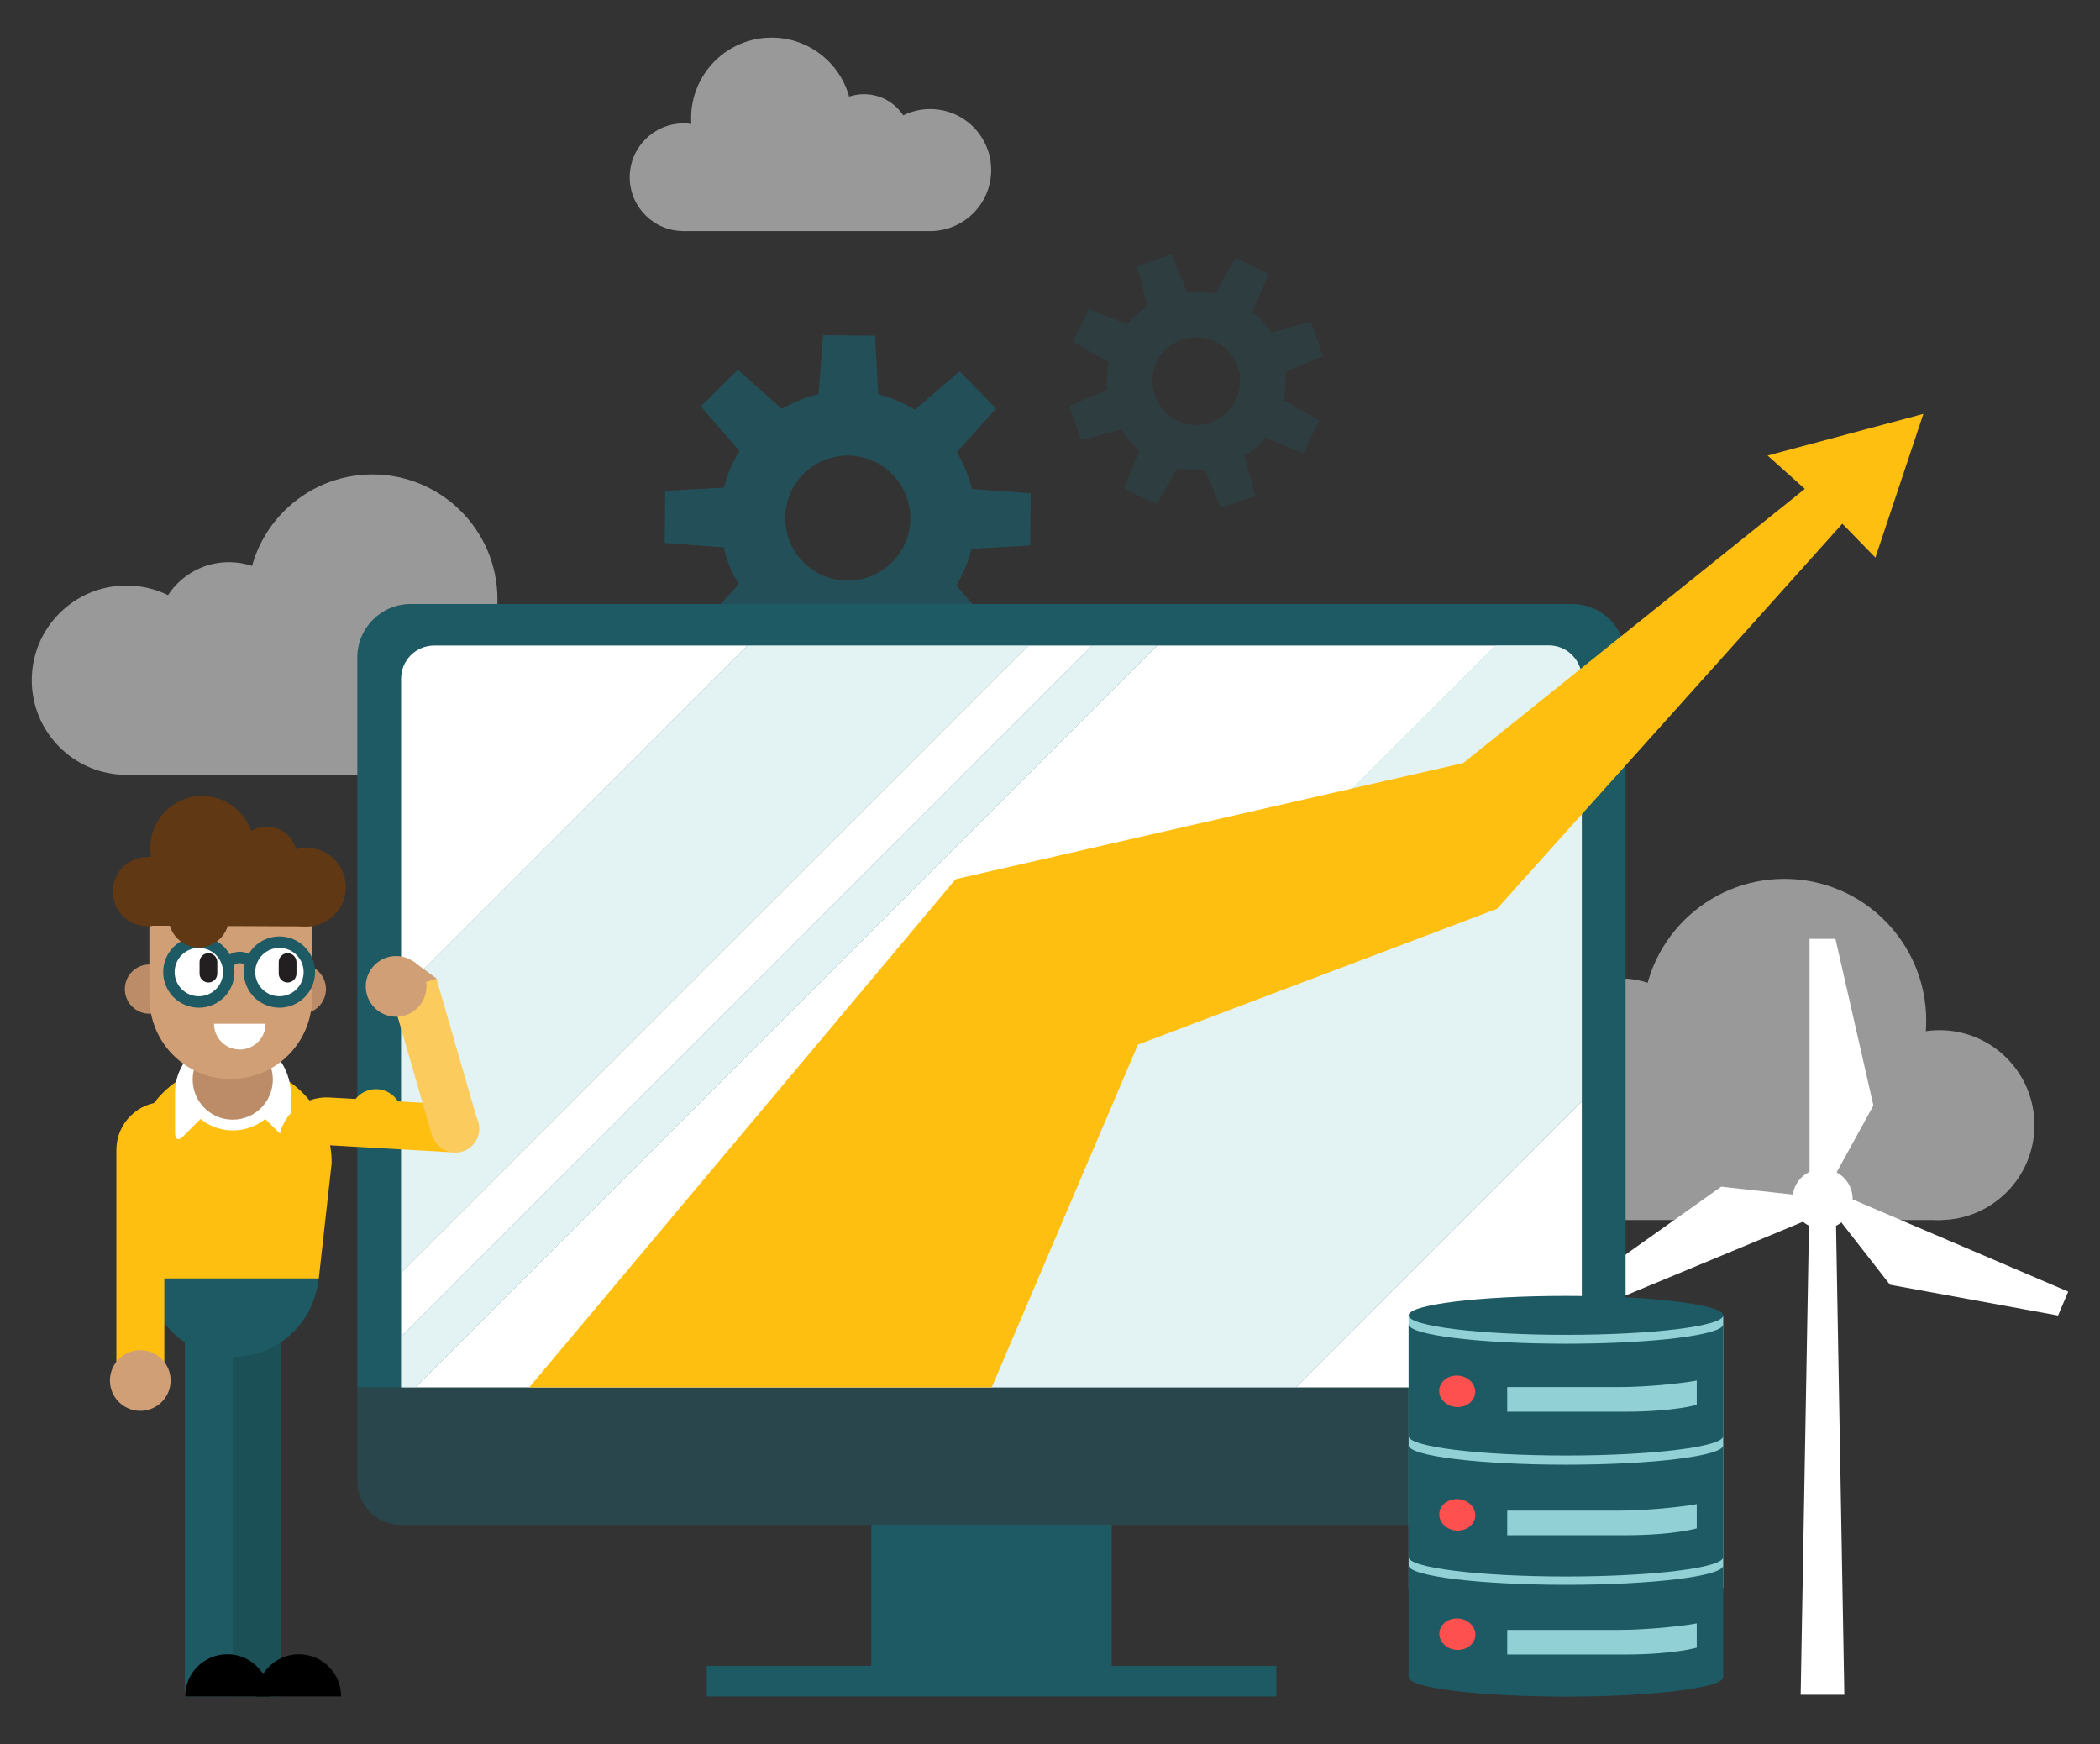
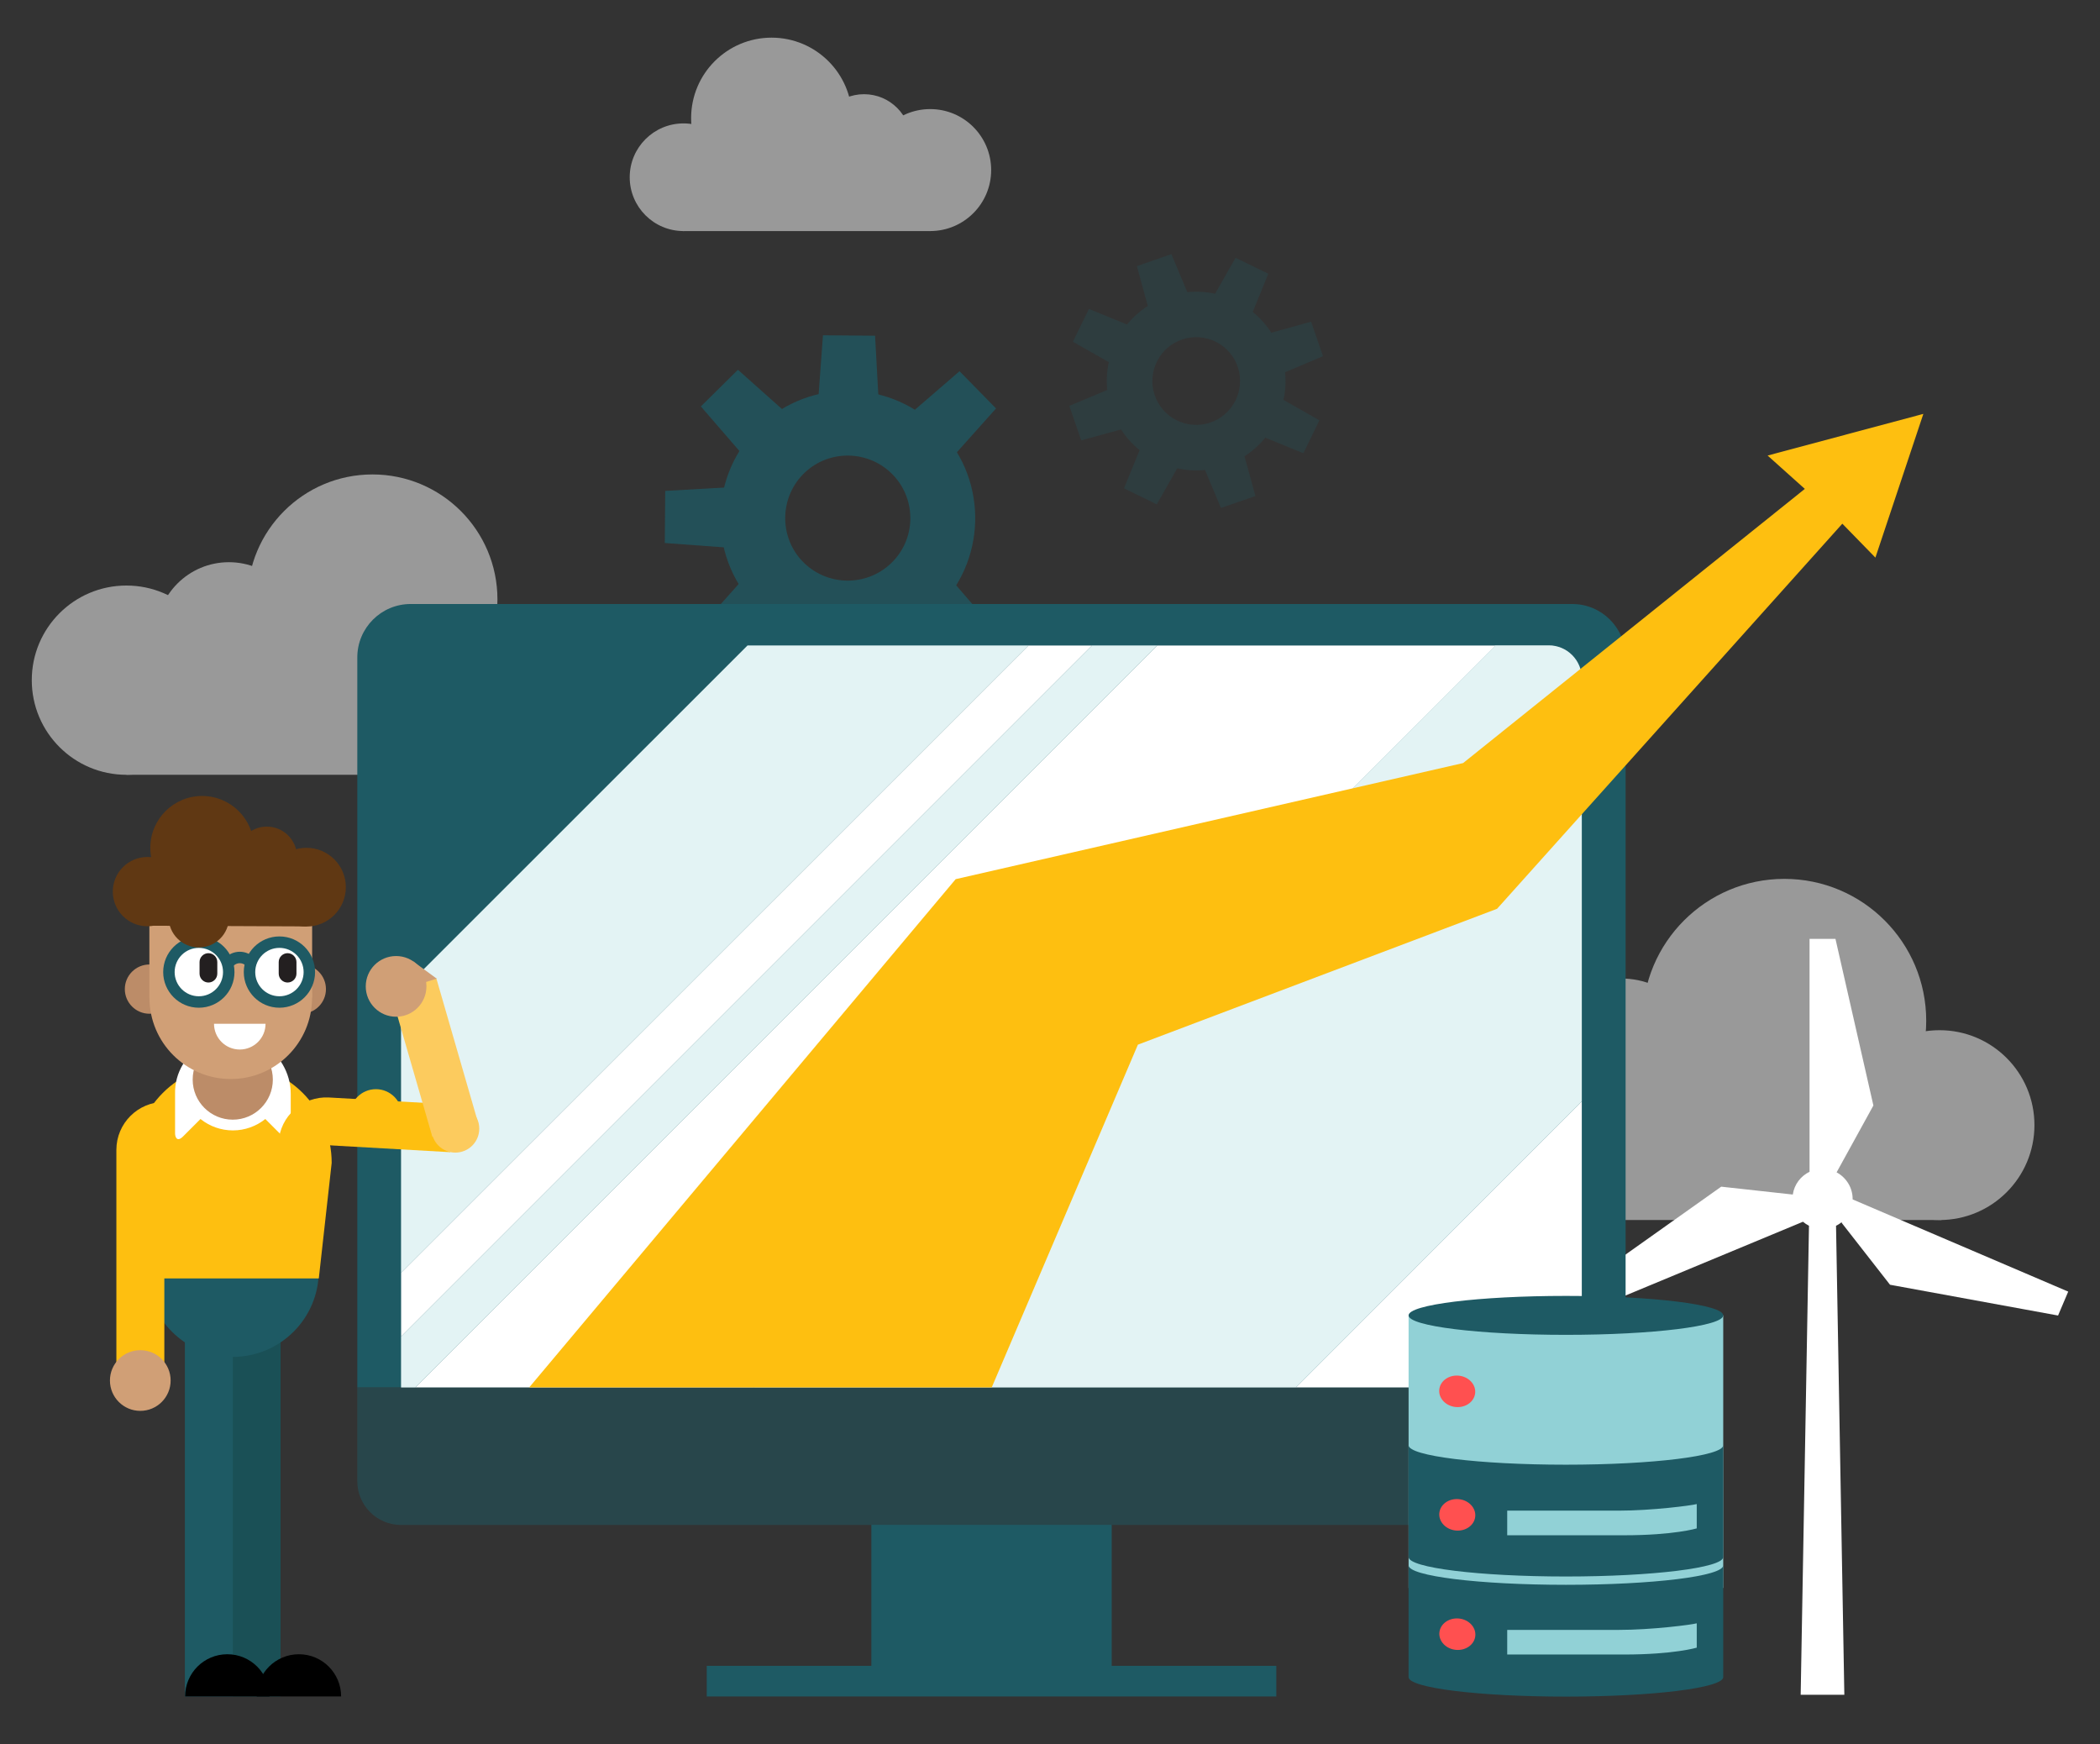
<svg xmlns="http://www.w3.org/2000/svg" version="1.1" x="0px" y="0px" width="1467px" height="1218.3px" viewBox="0 0 1467 1218.3" style="enable-background:new 0 0 1467 1218.3;" xml:space="preserve">
  <rect x="0" y="0" width="1467" height="1218.3" fill="#333333" stroke="none" />
  <style type="text/css">
	.st0{fill:#91D1D6;}
	.st1{fill:#FEBF10;}
	.st2{fill:#D09F76;}
	.st3{fill:#006838;}
	.st4{fill:#1E5A64;}
	.st5{fill:#FFFFFF;}
	.st6{fill:#BE1E2D;}
	.st7{fill:#BC8C68;}
	.st8{fill:#DBC2B0;}
	.st9{fill:none;stroke:#1E5A64;stroke-width:8;stroke-miterlimit:10;}
	.st10{fill:#FFFFFF;stroke:#1E5A64;stroke-width:8;stroke-miterlimit:10;}
	.st11{fill:#231F20;}
	.st12{fill:#F2D5C1;}
	.st13{fill:none;stroke:#006838;stroke-width:8;stroke-miterlimit:10;}
	.st14{fill:#FFFFFF;stroke:#006838;stroke-width:8;stroke-miterlimit:10;}
	.st15{fill:#FF5050;}
	.st16{fill:none;}
	.st17{fill:#603813;}
	.st18{fill:#1A5056;}
	.st19{fill:none;stroke:#D08276;stroke-width:8;stroke-linecap:round;stroke-linejoin:round;stroke-miterlimit:10;}
	.st20{fill:#FFFFFF;stroke:#FFFFFF;stroke-width:8;stroke-miterlimit:10;}
	.st21{fill:#FCCB5E;}
	.st22{fill:none;stroke:#231F20;stroke-width:8;stroke-miterlimit:10;}
	.st23{opacity:0.9;fill:#1E5A64;stroke:#231F20;stroke-width:8;stroke-miterlimit:10;}
	.st24{fill:none;stroke:#231F20;stroke-width:8;stroke-linecap:round;stroke-linejoin:round;stroke-miterlimit:10;}
	.st25{fill:#D8A884;}
	.st26{fill:none;stroke:#FFFFFF;stroke-width:3;stroke-miterlimit:10;}
	.st27{fill:none;stroke:#91D1D6;stroke-width:3;stroke-miterlimit:10;}
	.st28{opacity:0.5;}
	.st29{fill:#8A5E3C;}
	.st30{fill:#262261;}
	.st31{fill:#2B388F;}
	.st32{fill:#E9CEBB;}
	.st33{fill:none;stroke:#FFFFFF;stroke-width:8;stroke-miterlimit:10;}
	.st34{fill:#EF7D7D;}
	.st35{opacity:0.75;}
	.st36{opacity:0.25;}
	.st37{fill:#184A4C;}
	.st38{opacity:0.25;fill:#91D1D6;}
	.st39{opacity:0.5;fill:#1E5A64;}
</style>
  <g id="Layer_1">
</g>
  <g id="Layer_2">
</g>
  <g id="Layer_3">
    <g class="st28">
      <circle class="st5" cx="477.5" cy="123.8" r="37.6" />
      <circle class="st5" cx="649.8" cy="118.8" r="42.6" />
      <circle class="st5" cx="539" cy="82.5" r="56.2" />
      <circle class="st5" cx="603.6" cy="98.5" r="32.7" />
      <polygon class="st5" points="649.8,119.3 510.1,85.9 476.7,161.4 649.8,161.4   " />
    </g>
    <path class="st5" d="M1294.2,837.8c0-0.1,0-0.2,0-0.3c0-8-4.5-15-11.2-18.6l25.7-46.7l-26.5-116.4h-18.1v162.7   c-6.2,3-10.7,8.9-11.7,15.9l-50-5.5l-97.4,69.1l7,16.7l147.5-61.3c1.3,1.1,2.7,2,4.2,2.8l-5.8,327.6h30.5l-5.8-327.6   c1.5-0.7,2.8-1.6,4.1-2.6l-0.2,0.5l33.8,43.3l117.4,21.5l7.1-16.7L1294.2,837.8z" />
    <g class="st28">
      <circle class="st5" cx="1354.9" cy="785.9" r="66.3" />
      <circle class="st5" cx="1051.2" cy="777.1" r="75.1" />
      <circle class="st5" cx="1246.5" cy="713" r="99.1" />
      <circle class="st5" cx="1132.6" cy="741.2" r="57.7" />
      <polygon class="st5" points="1051.2,778 1297.6,719.1 1356.4,852.2 1051.2,852.2   " />
    </g>
    <g class="st28">
      <circle class="st5" cx="355.6" cy="482.8" r="58.4" />
      <circle class="st5" cx="88.3" cy="475.1" r="66.1" />
      <circle class="st5" cx="260.2" cy="418.7" r="87.3" />
      <circle class="st5" cx="159.9" cy="443.5" r="50.8" />
      <polygon class="st5" points="88.3,475.9 305.1,424 357,541.2 88.3,541.2   " />
    </g>
    <g class="st35">
      <g>
        <path class="st4" d="M527.5,423.1c-33.7-35.7-32.1-92.2,3.6-125.9c35.7-33.7,92.2-32.1,125.9,3.6c33.7,35.7,32.1,92.2-3.6,125.9     C617.7,460.4,561.2,458.8,527.5,423.1z M624,331.9c-16.6-17.5-44.3-18.3-61.8-1.8c-17.5,16.6-18.3,44.3-1.8,61.8     c16.6,17.5,44.3,18.3,61.8,1.8C639.8,377.2,640.6,349.5,624,331.9z" />
      </g>
      <g>
        <g>
          <polygon class="st4" points="552.2,291 521.7,321 489.6,283.9 515.5,258.3     " />
        </g>
        <g>
          <polygon class="st4" points="614,283.5 571.3,283.1 574.9,234.2 611.3,234.5     " />
        </g>
        <g>
          <polygon class="st4" points="663.1,321.9 633.1,291.4 670.3,259.3 695.8,285.3     " />
        </g>
        <g>
-           <polygon class="st4" points="670.7,383.8 671.1,341 720,344.6 719.7,381     " />
-         </g>
+           </g>
        <g>
          <polygon class="st4" points="632.3,432.9 662.8,402.9 694.9,440 668.9,465.6     " />
        </g>
        <g>
          <polygon class="st4" points="570.4,440.4 613.2,440.8 609.6,489.7 573.2,489.4     " />
        </g>
        <g>
          <polygon class="st4" points="521.3,402 551.3,432.5 514.2,464.6 488.6,438.7     " />
        </g>
        <g>
          <polygon class="st4" points="513.8,340.1 513.4,382.9 464.4,379.3 464.7,342.9     " />
        </g>
      </g>
    </g>
    <g class="st36">
      <g>
        <path class="st4" d="M776.2,285.4c-10.6-32.7,7.4-68,40.2-78.6c32.7-10.6,68,7.4,78.6,40.2c10.6,32.7-7.4,68-40.2,78.6     C822.1,336.1,786.8,318.1,776.2,285.4z M864.8,256.7c-5.2-16.1-22.5-24.9-38.6-19.7c-16.1,5.2-24.9,22.5-19.7,38.6     c5.2,16.1,22.5,24.9,38.6,19.7C861.1,290.1,870,272.8,864.8,256.7z" />
      </g>
      <g>
        <g>
          <polygon class="st4" points="831.6,209.3 803.3,219.1 794.2,185.9 818.3,177.5     " />
        </g>
        <g>
          <polygon class="st4" points="873,223.1 846.1,210 863.1,180.1 886,191.2     " />
        </g>
        <g>
          <polygon class="st4" points="892.5,262.2 882.7,233.9 915.9,224.7 924.2,248.8     " />
        </g>
        <g>
          <polygon class="st4" points="878.7,303.6 891.8,276.6 921.7,293.6 910.5,316.6     " />
        </g>
        <g>
          <polygon class="st4" points="839.6,323.1 867.9,313.3 877,346.5 852.9,354.8     " />
        </g>
        <g>
          <polygon class="st4" points="798.2,309.3 825.1,322.3 808.1,352.3 785.2,341.1     " />
        </g>
        <g>
          <polygon class="st4" points="778.7,270.2 788.5,298.5 755.3,307.6 747,283.5     " />
        </g>
        <g>
          <polygon class="st4" points="792.5,228.8 779.4,255.7 749.5,238.7 760.7,215.8     " />
        </g>
      </g>
    </g>
    <path class="st4" d="M1135.6,969.1h-886V459.2c0-20.6,16.7-37.3,37.3-37.3h811.4c20.6,0,37.3,16.7,37.3,37.3V969.1z" />
    <path class="st39" d="M249.6,969.1h886v65.5c0,16.9-13.7,30.6-30.6,30.6H280.2c-16.9,0-30.6-13.7-30.6-30.6V969.1z" />
    <polygon class="st4" points="776.6,1163.6 776.6,1065.1 608.7,1065.1 608.7,1163.6 493.7,1163.6 493.7,1185 891.6,1185    891.6,1163.6  " />
    <g>
      <polygon class="st5" points="718.4,450.9 280.2,889 280.2,933.6 762.9,450.9   " />
-       <path class="st5" d="M303.3,450.9c-12.7,0-23.1,10.3-23.1,23.1v218.9l242-242H303.3z" />
      <polygon class="st5" points="808.4,450.9 290.2,969.1 526.6,969.1 1044.8,450.9   " />
      <polygon class="st5" points="1105,769.3 905.3,969.1 1105,969.1   " />
      <polygon class="st5" points="522.2,450.9 280.2,692.8 280.2,889 718.4,450.9   " />
      <polygon class="st38" points="522.2,450.9 280.2,692.8 280.2,889 718.4,450.9   " />
      <polygon class="st5" points="762.9,450.9 280.2,933.6 280.2,969.1 290.2,969.1 808.4,450.9   " />
      <polygon class="st38" points="762.9,450.9 280.2,933.6 280.2,969.1 290.2,969.1 808.4,450.9   " />
      <path class="st5" d="M1105,473.9c0-12.7-10.3-23.1-23.1-23.1h-37.2L526.6,969.1h378.7L1105,769.3V473.9z" />
      <path class="st38" d="M1105,473.9c0-12.7-10.3-23.1-23.1-23.1h-37.2L526.6,969.1h378.7L1105,769.3V473.9z" />
    </g>
    <polygon class="st1" points="369.7,969.1 667.6,614.1 1022.1,533 1260.8,341.5 1234.8,318.2 1343.6,289.1 1310.1,389.5 1287,365.8    1045.8,634.8 794.9,729.7 692.8,969.1  " />
    <g>
      <rect x="984" y="918.8" class="st0" width="219.8" height="190.4" />
      <g>
        <g>
          <ellipse class="st4" cx="1093.9" cy="918.8" rx="109.9" ry="13.6" />
-           <path class="st4" d="M1093.9,938.6c-60.7,0-109.9-6.1-109.9-13.6v78.1c0,7.5,49.2,13.6,109.9,13.6c60.7,0,109.9-6.1,109.9-13.6      V925C1203.8,932.5,1154.6,938.6,1093.9,938.6z" />
          <path class="st4" d="M1093.9,1023.1c-60.7,0-109.9-6.1-109.9-13.6v78.1c0,7.5,49.2,13.6,109.9,13.6c60.7,0,109.9-6.1,109.9-13.6      v-78.1C1203.8,1017,1154.6,1023.1,1093.9,1023.1z" />
          <path class="st4" d="M1093.9,1107c-60.7,0-109.9-6.1-109.9-13.6v78.1c0,7.5,49.2,13.6,109.9,13.6c60.7,0,109.9-6.1,109.9-13.6      v-78.1C1203.8,1101,1154.6,1107,1093.9,1107z" />
        </g>
        <ellipse transform="matrix(9.089950e-02 -0.996 0.996 9.089950e-02 -42.673 1897.336)" class="st15" cx="1017.9" cy="972" rx="11" ry="12.6" />
        <path class="st0" d="M1052.8,968.9c0,0,64.1,0,77.8,0c23.4,0,51.1-3.6,54.7-4.6v17c0,0-15.8,4.8-50.9,4.8c-19.5,0-81.5,0-81.5,0     V968.9z" />
        <ellipse transform="matrix(9.089950e-02 -0.996 0.996 9.089950e-02 -128.577 1975.756)" class="st15" cx="1017.9" cy="1058.3" rx="11" ry="12.6" />
        <path class="st0" d="M1052.8,1055.2c0,0,64.1,0,77.8,0c23.4,0,51.1-3.6,54.7-4.6v17c0,0-15.8,4.8-50.9,4.8c-19.5,0-81.5,0-81.5,0     V1055.2z" />
        <ellipse transform="matrix(9.089950e-02 -0.996 0.996 9.089950e-02 -211.591 2051.538)" class="st15" cx="1017.9" cy="1141.7" rx="11" ry="12.6" />
        <path class="st0" d="M1052.8,1138.5c0,0,64.1,0,77.8,0c23.4,0,51.1-3.6,54.7-4.6v17c0,0-15.8,4.8-50.9,4.8c-19.5,0-81.5,0-81.5,0     V1138.5z" />
      </g>
    </g>
    <g>
      <path class="st6" d="M185.2,782.4c-0.1,0.1-0.2,0.2-0.3,0.2C185,782.5,185.1,782.4,185.2,782.4    C185.2,782.3,185.2,782.4,185.2,782.4z" />
      <path class="st6" d="M140.3,782.6c-0.1-0.1-0.2-0.2-0.3-0.2c0,0,0,0,0,0C140.1,782.4,140.2,782.5,140.3,782.6z" />
      <rect x="162.5" y="930.2" transform="matrix(-1 -4.480251e-11 4.480251e-11 -1 358.5 2115.206)" class="st18" width="33.5" height="254.8" />
      <rect x="129.2" y="930.2" transform="matrix(-1 -4.507473e-11 4.507473e-11 -1 291.862 2115.206)" class="st4" width="33.5" height="254.8" />
      <path d="M238.3,1185c0-16.3-13.2-29.5-29.5-29.5s-29.5,13.2-29.5,29.5" />
      <path d="M188.3,1185c0-16.3-13.2-29.5-29.5-29.5s-29.5,13.2-29.5,29.5" />
      <path class="st4" d="M222.7,887.7c0,33.2-26.9,60.1-60.1,60.1s-60.1-26.9-60.1-60.1v-23.3h120.2V887.7z" />
      <path class="st16" d="M161.4,725.4c13.5,0,24.6,9.9,26.6,22.8c-8.2-3.5-17.3-5.4-26.8-5.4c-9.4,0-18.3,1.9-26.4,5.2    C136.9,735.3,148,725.4,161.4,725.4z" />
      <path class="st1" d="M93.5,812.3c0-38.2,30.9-69.1,69.1-69.1s69.1,30.9,69.1,69.1l-9,80.7H102.5L93.5,812.3z" />
      <path class="st5" d="M127.7,743.6c7-12,20-20,34.9-20c14.9,0,27.9,8,34.9,20c3.5,6,5.6,13,5.6,20.5c0,0,0,24.9,0,27.6    c0,2.7-1.5,6.3-5.6,2.1c-3.6-3.6-10.3-10.3-12.2-12.2c0,0,0,0,0,0c-0.1,0.1-0.2,0.2-0.3,0.3c-6.2,4.8-13.9,7.7-22.3,7.7    c-8.4,0-16.2-2.9-22.3-7.7c-0.1-0.1-0.2-0.2-0.3-0.3c0,0,0,0,0,0c-2,2-8.7,8.7-12.2,12.2c-4.2,4.2-5.6,0.5-5.6-2.1    c0-2.7,0-27.6,0-27.6C122.1,756.6,124.1,749.6,127.7,743.6z" />
      <circle class="st7" cx="162.6" cy="754.1" r="28" />
      <circle class="st7" cx="210.5" cy="690.9" r="17.2" />
      <circle class="st7" cx="104.4" cy="690.9" r="17.2" />
      <g>
        <circle class="st2" cx="161.2" cy="696.9" r="56.8" />
        <rect x="104.4" y="640" transform="matrix(-1 -4.482382e-11 4.482382e-11 -1 322.447 1336.866)" class="st2" width="113.7" height="56.8" />
      </g>
      <path class="st5" d="M149.5,715.1c0,9.9,8,18,18,18c9.9,0,18-8,18-18h-18H149.5z" />
      <g>
        <path class="st9" d="M177.7,679c0-5.6-4.6-10.2-10.2-10.2c-5.6,0-10.2,4.6-10.2,10.2" />
        <circle class="st10" cx="195.2" cy="679" r="20.9" />
        <circle class="st10" cx="138.9" cy="679" r="20.9" />
      </g>
      <g>
        <path class="st11" d="M194.7,680.1c0,3.4,2.8,6.2,6.2,6.2c3.4,0,6.2-2.8,6.2-6.2V672c0-3.4-2.8-6.2-6.2-6.2     c-3.4,0-6.2,2.8-6.2,6.2V680.1z" />
        <path class="st11" d="M139.4,680.1c0,3.4,2.8,6.2,6.2,6.2c3.4,0,6.2-2.8,6.2-6.2V672c0-3.4-2.8-6.2-6.2-6.2     c-3.4,0-6.2,2.8-6.2,6.2V680.1z" />
      </g>
      <g>
        <circle class="st17" cx="103" cy="622.8" r="24.2" />
        <circle class="st17" cx="214.1" cy="619.7" r="27.5" />
        <circle class="st17" cx="141.2" cy="592.2" r="36.2" />
        <circle class="st17" cx="186.4" cy="598.5" r="21.1" />
        <polygon class="st17" points="214.1,620 120.5,598.4 100.3,646.6 214.1,647.1    " />
        <circle class="st17" cx="138.9" cy="640.7" r="21.1" />
      </g>
      <path class="st1" d="M114.7,958.9H81.3V803.2c0-18.5,15-33.5,33.5-33.5h0V958.9z" />
      <circle class="st2" cx="98" cy="964.3" r="21.2" />
      <path class="st1" d="M314.5,804.8l1.9-33.3l-86.6-4.9c-18.4-1-34.2,13-35.2,31.4v0L314.5,804.8z" />
      <rect x="287.1" y="686.1" transform="matrix(-0.961 0.278 -0.278 -0.961 800.783 1364.311)" class="st21" width="33.4" height="105.5" />
      <circle class="st21" cx="318.1" cy="788.4" r="16.7" />
      <g>
        <circle class="st2" cx="276.7" cy="689" r="21.2" />
      </g>
      <circle class="st1" cx="262.6" cy="779" r="18.2" />
      <polygon class="st2" points="305.1,683.6 288.6,671.5 287.6,689   " />
    </g>
  </g>
</svg>